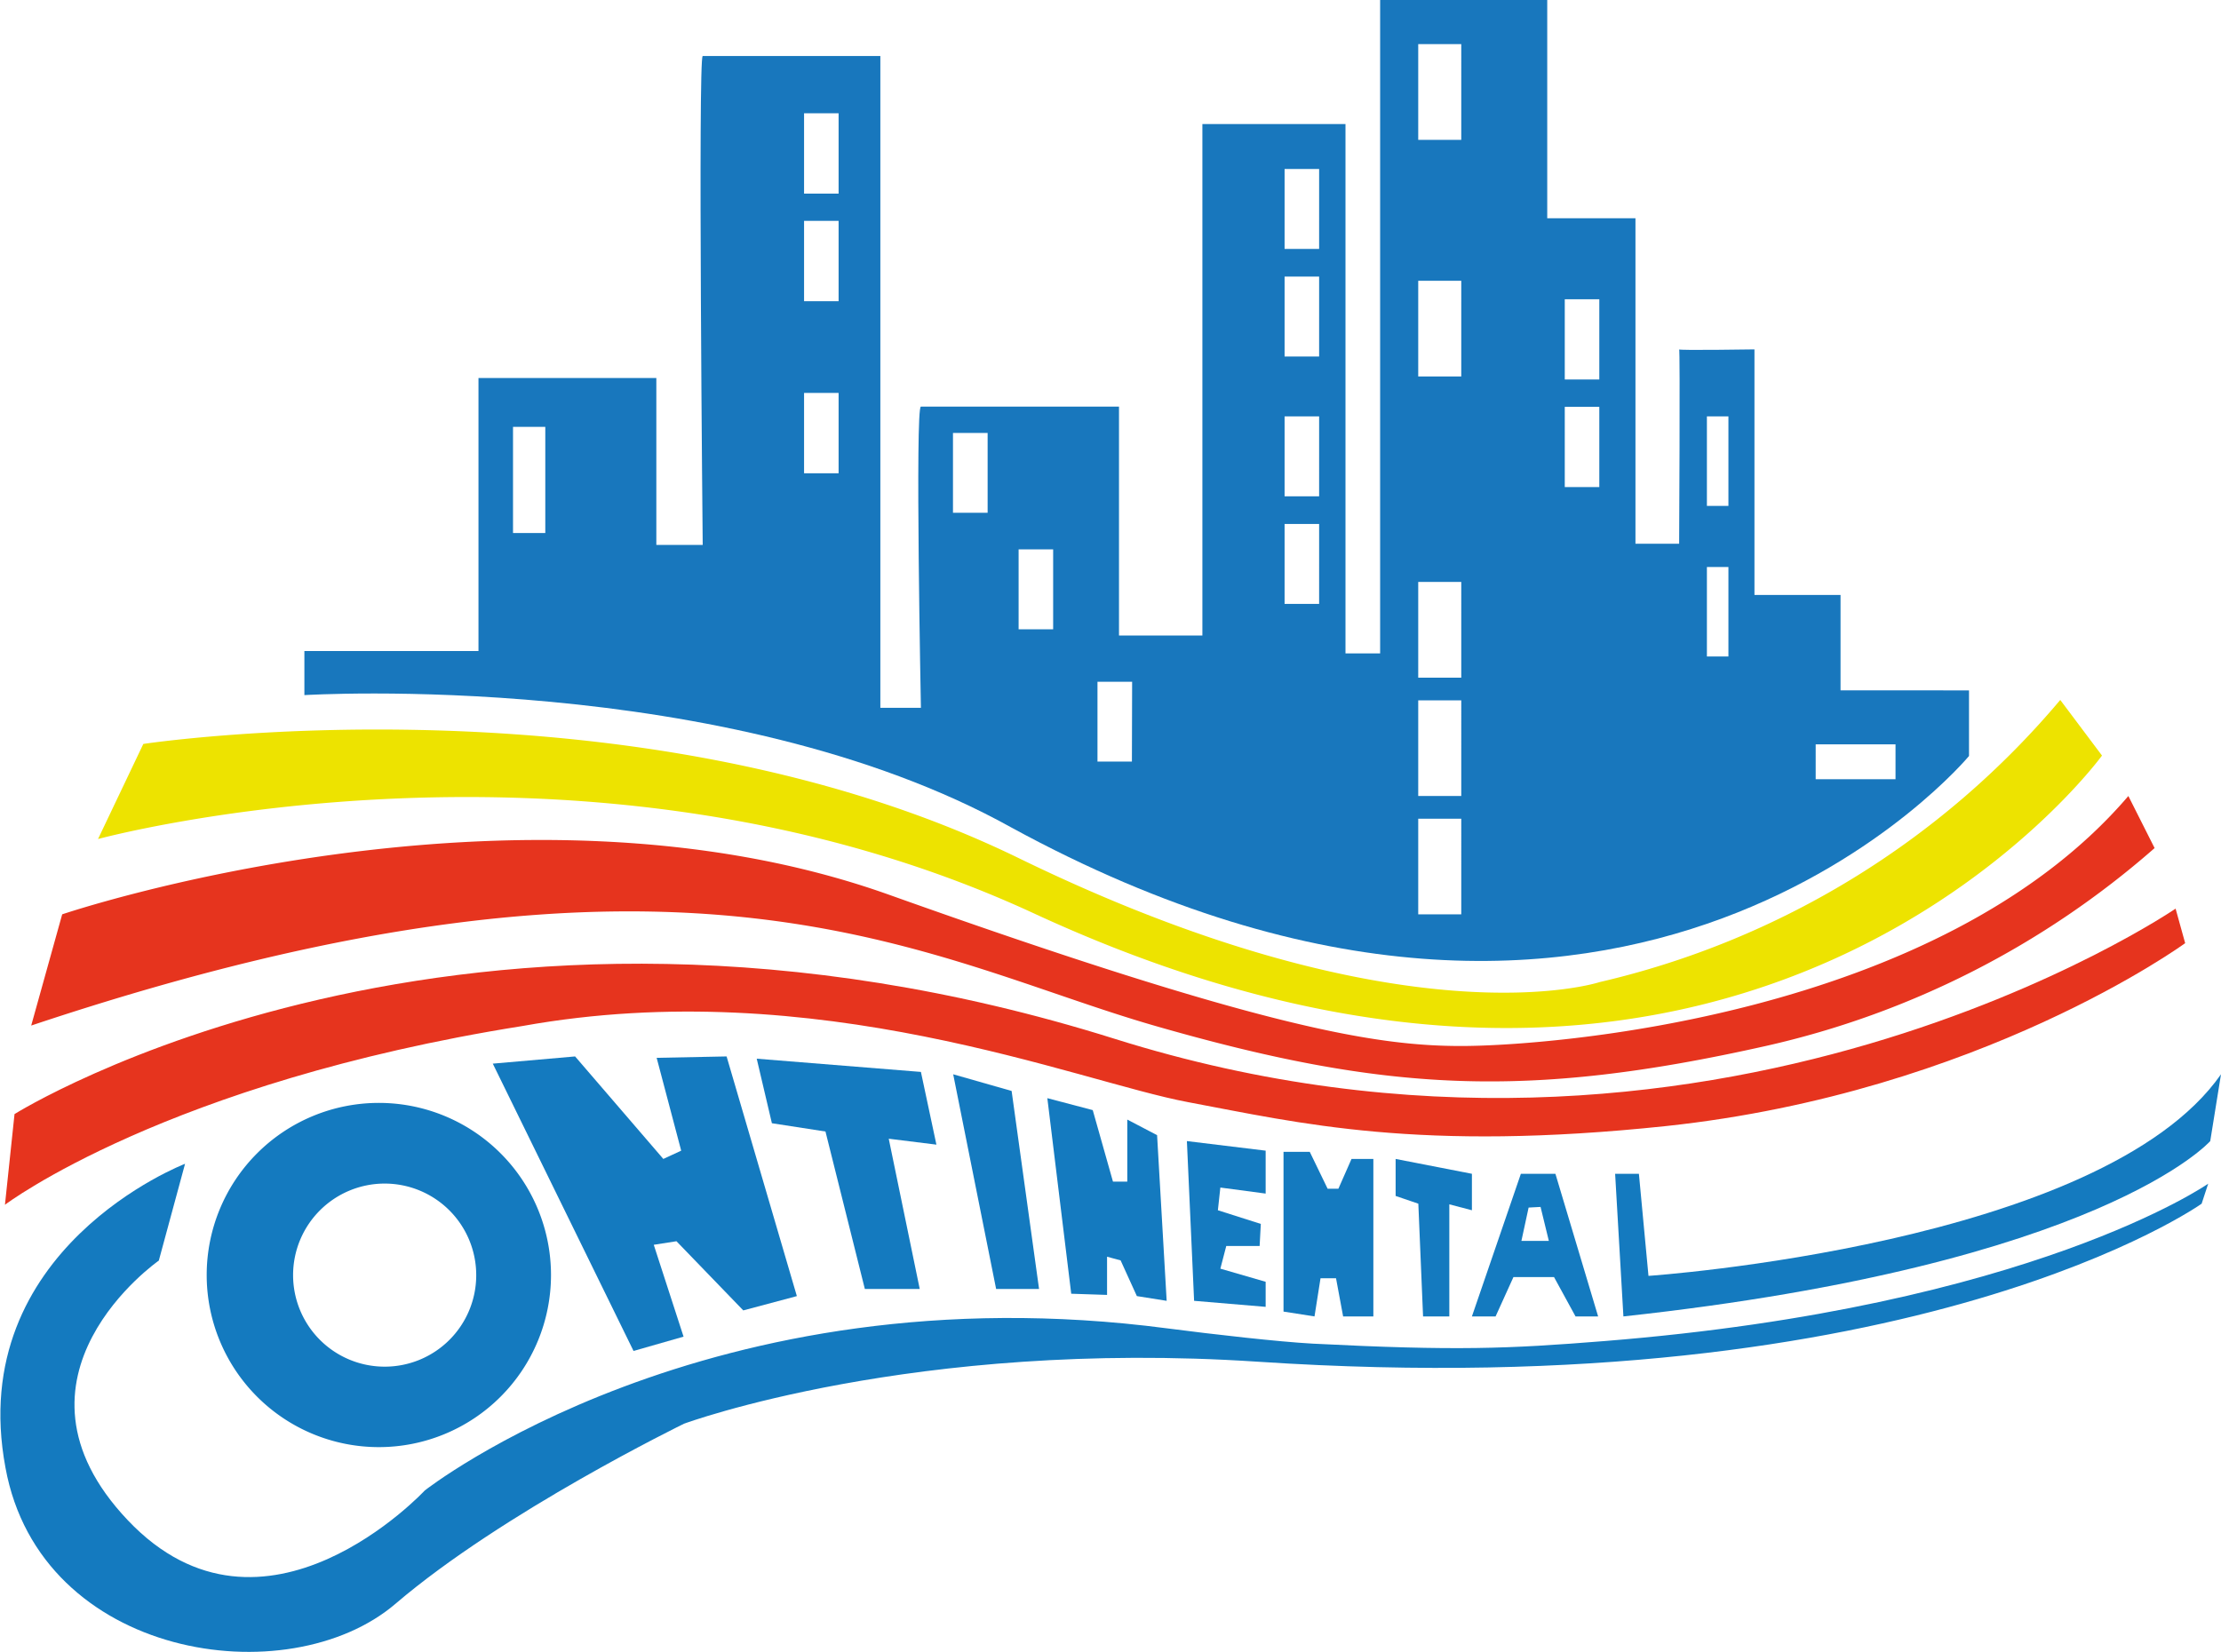
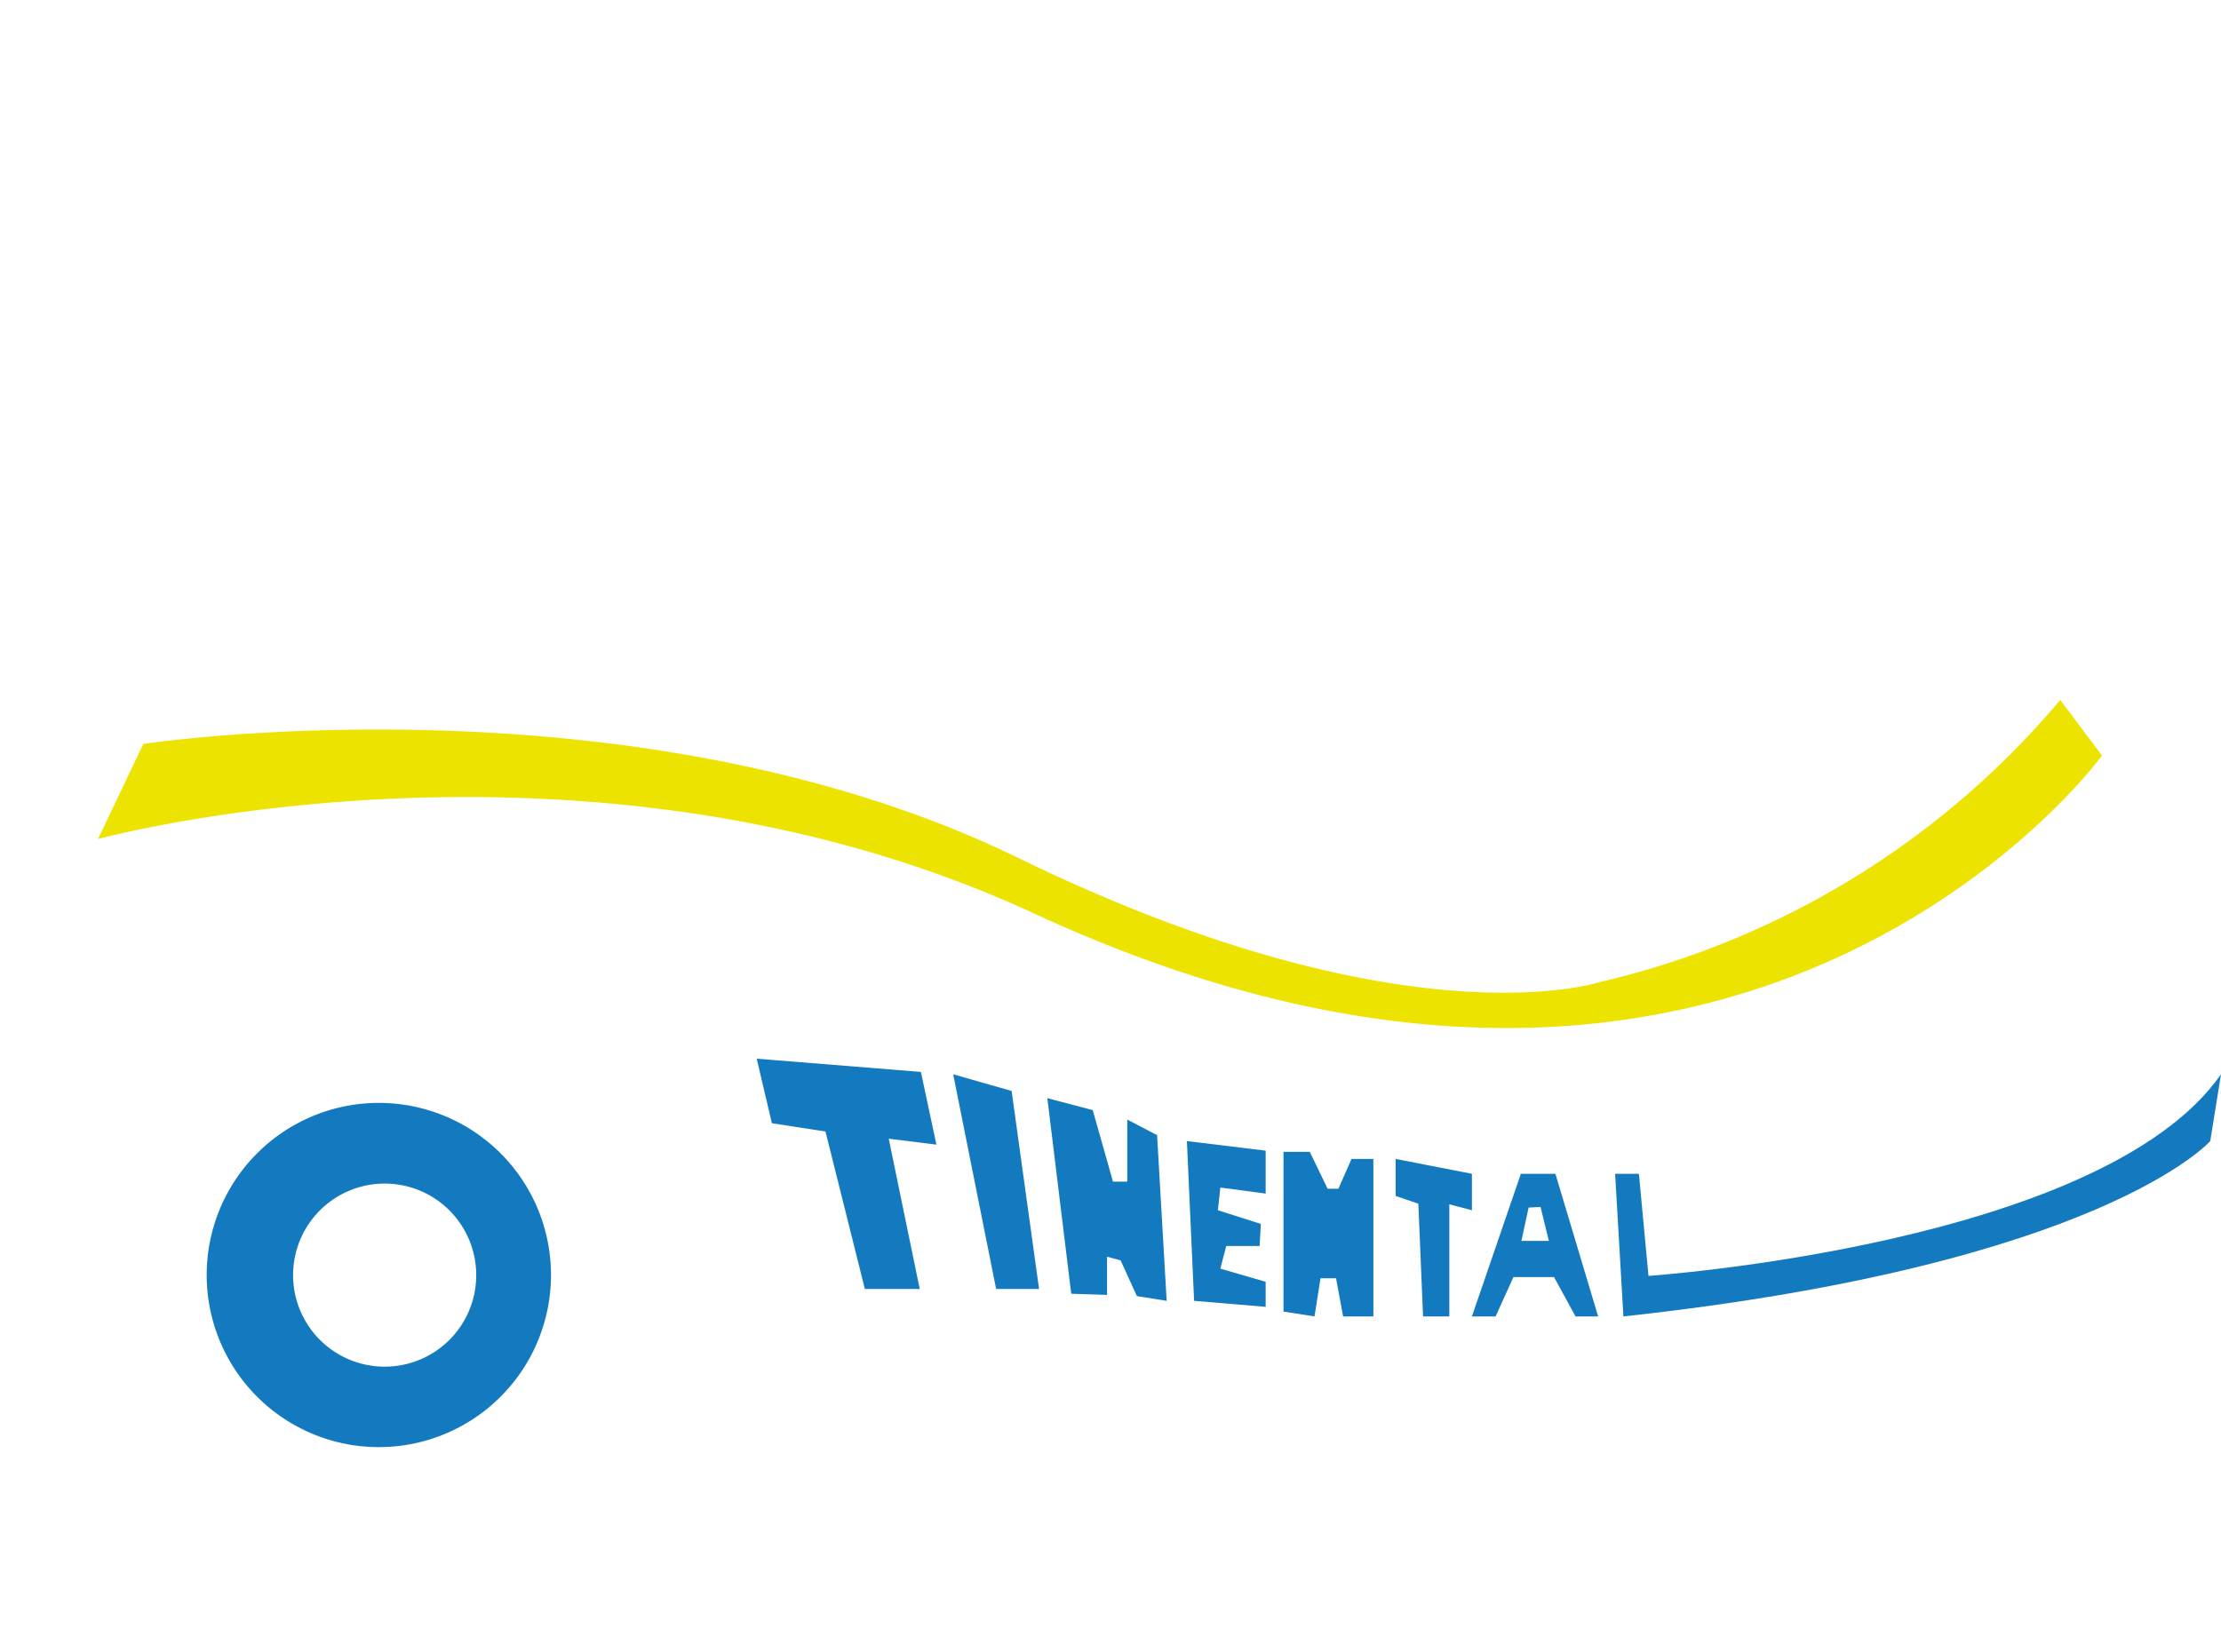
<svg xmlns="http://www.w3.org/2000/svg" viewBox="0 0 206.42 153.56">
  <defs>
    <style>.cls-1{fill:#1877bd;}.cls-2{fill:#ede300;}.cls-3{fill:#e6341e;}.cls-4{fill:#147abf;}</style>
  </defs>
  <title>Tavola disegno 1</title>
  <g id="Livello_3" data-name="Livello 3">
-     <path class="cls-1" d="M171.06,64.18V55.31h-8V32.48s-7.1.11-7,0,0,18.07,0,18.07H152V20.29h-8.2V0H128.27V60.74h-3.22V11.53h-13.3V59.08H104V37.8H85.59c-.55,0,0,28,0,28H81.82V5.21H65.31c-.45,0,0,45.45,0,45.45H61V35.14H44.47V60.52H28.29v4.1S67.52,62.19,94,76.93c57.53,31.37,89-6.65,89-6.65v-6.1ZM50.68,49.55h-3V39.68h3ZM77.94,44H74.73V36.53h3.21Zm0-16H74.73V20.53h3.21Zm0-10H74.73V10.53h3.21ZM91.79,47.67H88.57V40.25h3.22ZM97.88,58.5H94.67V51.07h3.21Zm7.32,12.3H102V63.38h3.22Zm17.4-14.66h-3.21V48.71h3.21Zm0-10h-3.21V38.71h3.21Zm0-13h-3.21V25.71h3.21Zm0-10h-3.21V15.71h3.21ZM135.81,85h-4V76.11h4Zm0-11h-4V65.11h4Zm0-11h-4V54.1h4Zm0-28h-4V26.1h4Zm0-22h-4V4.1h4Zm12.83,32.28h-3.21V37.82h3.21Zm0-10h-3.21V27.82h3.21Zm12,25.75h-2V52.71h2Zm0-14h-2V38.71h2Zm15.53,25.41h-7.42V69.2h7.42Z" />
    <path class="cls-2" d="M9.11,78l4.21-8.84s45.42-6.9,81.35,10.61,54,11.53,54,11.53a79.41,79.41,0,0,0,42.81-26.23l3.88,5.17S162.49,115.52,96.28,85C54.58,65.6,9.11,78,9.11,78Z" />
-     <path class="cls-3" d="M2.9,95.34,5.78,85s42-14.25,76.82-1.83,45.34,14.07,53.21,14.07,44.34-2.58,62-23.24l2.44,4.84a82.11,82.11,0,0,1-36.14,18.4c-22.28,5-35.47,4.25-56.75-1.87S64.2,74.85,2.9,95.34Z" />
-     <path class="cls-3" d="M.46,112l.89-8.43s41.48-26.08,102.24-7C159,114,202.2,84.47,202.2,84.47l.89,3.21s-19,13.87-48.22,17c-23.05,2.44-34.14-.29-44.45-2.22s-34.5-12-61.85-7.08C15.43,100.65.46,112,.46,112Z" />
-     <path class="cls-4" d="M17.2,108.19l-2.44,9S-.76,128,11.88,141.33s27.6-2.77,27.6-2.77,26.25-20.68,69-15.07c4.3.56,10.38,1.25,13.52,1.42,13.34.68,18.14.48,27.12-.24,39.71-3.18,56.11-14.63,56.11-14.63l-.61,1.86s-26.31,18.75-87.72,14.69c-32-2.12-53.32,5.76-53.32,5.76s-16.84,8.2-26.82,16.74-33,5.14-36.25-12.64C-3.31,116.06,17.2,108.19,17.2,108.19Z" />
-     <polygon class="cls-4" points="45.8 98.88 53.45 98.21 61.65 107.74 63.31 106.97 61.03 98.34 67.53 98.21 74.06 120.49 69.08 121.82 62.87 115.39 60.76 115.72 63.53 124.26 58.88 125.59 45.8 98.88" />
    <polygon class="cls-4" points="70.33 98.42 71.74 104.42 76.72 105.19 80.38 119.83 85.48 119.83 82.6 105.86 87.03 106.41 85.59 99.65 70.33 98.42" />
    <polygon class="cls-4" points="88.59 99.87 94.02 101.42 96.57 119.83 92.58 119.83 88.59 99.87" />
    <polygon class="cls-4" points="97.34 102.09 101.56 103.2 103.44 109.85 104.77 109.85 104.77 104.08 107.54 105.53 108.43 120.93 105.66 120.49 104.15 117.17 102.89 116.83 102.89 120.38 99.56 120.27 97.34 102.09" />
    <polygon class="cls-4" points="110.31 106.08 110.98 120.93 117.63 121.49 117.63 119.16 113.42 117.94 113.97 115.83 117.07 115.83 117.18 113.78 113.19 112.51 113.42 110.4 117.63 110.96 117.63 106.97 110.31 106.08" />
    <polygon class="cls-4" points="119.29 107.08 121.73 107.08 123.39 110.51 124.39 110.51 125.61 107.74 127.64 107.74 127.64 122.38 124.83 122.38 124.17 118.83 122.73 118.83 122.17 122.38 119.29 121.93 119.29 107.08" />
    <polygon class="cls-4" points="129.71 107.74 129.71 111.18 131.82 111.9 132.26 122.38 134.7 122.38 134.7 111.96 136.8 112.51 136.8 109.12 129.71 107.74" />
    <path class="cls-4" d="M150.11,109.12h2.21l.89,9.49s42.12-2.86,53.21-18.74l-1,6.21s-10.09,11.47-54.54,16.3Z" />
    <path class="cls-4" d="M35.21,102.53a16,16,0,1,0,16,16A16,16,0,0,0,35.21,102.53Zm.55,24.52a8.51,8.51,0,1,1,8.5-8.5A8.5,8.5,0,0,1,35.76,127.05Z" />
    <path class="cls-4" d="M144.56,109.12h-3.21l-4.55,13.26H139l1.66-3.66h3.77l2,3.66h2.1Zm-3.16,6.24.67-3.1,1.11-.06.77,3.16Z" />
  </g>
</svg>